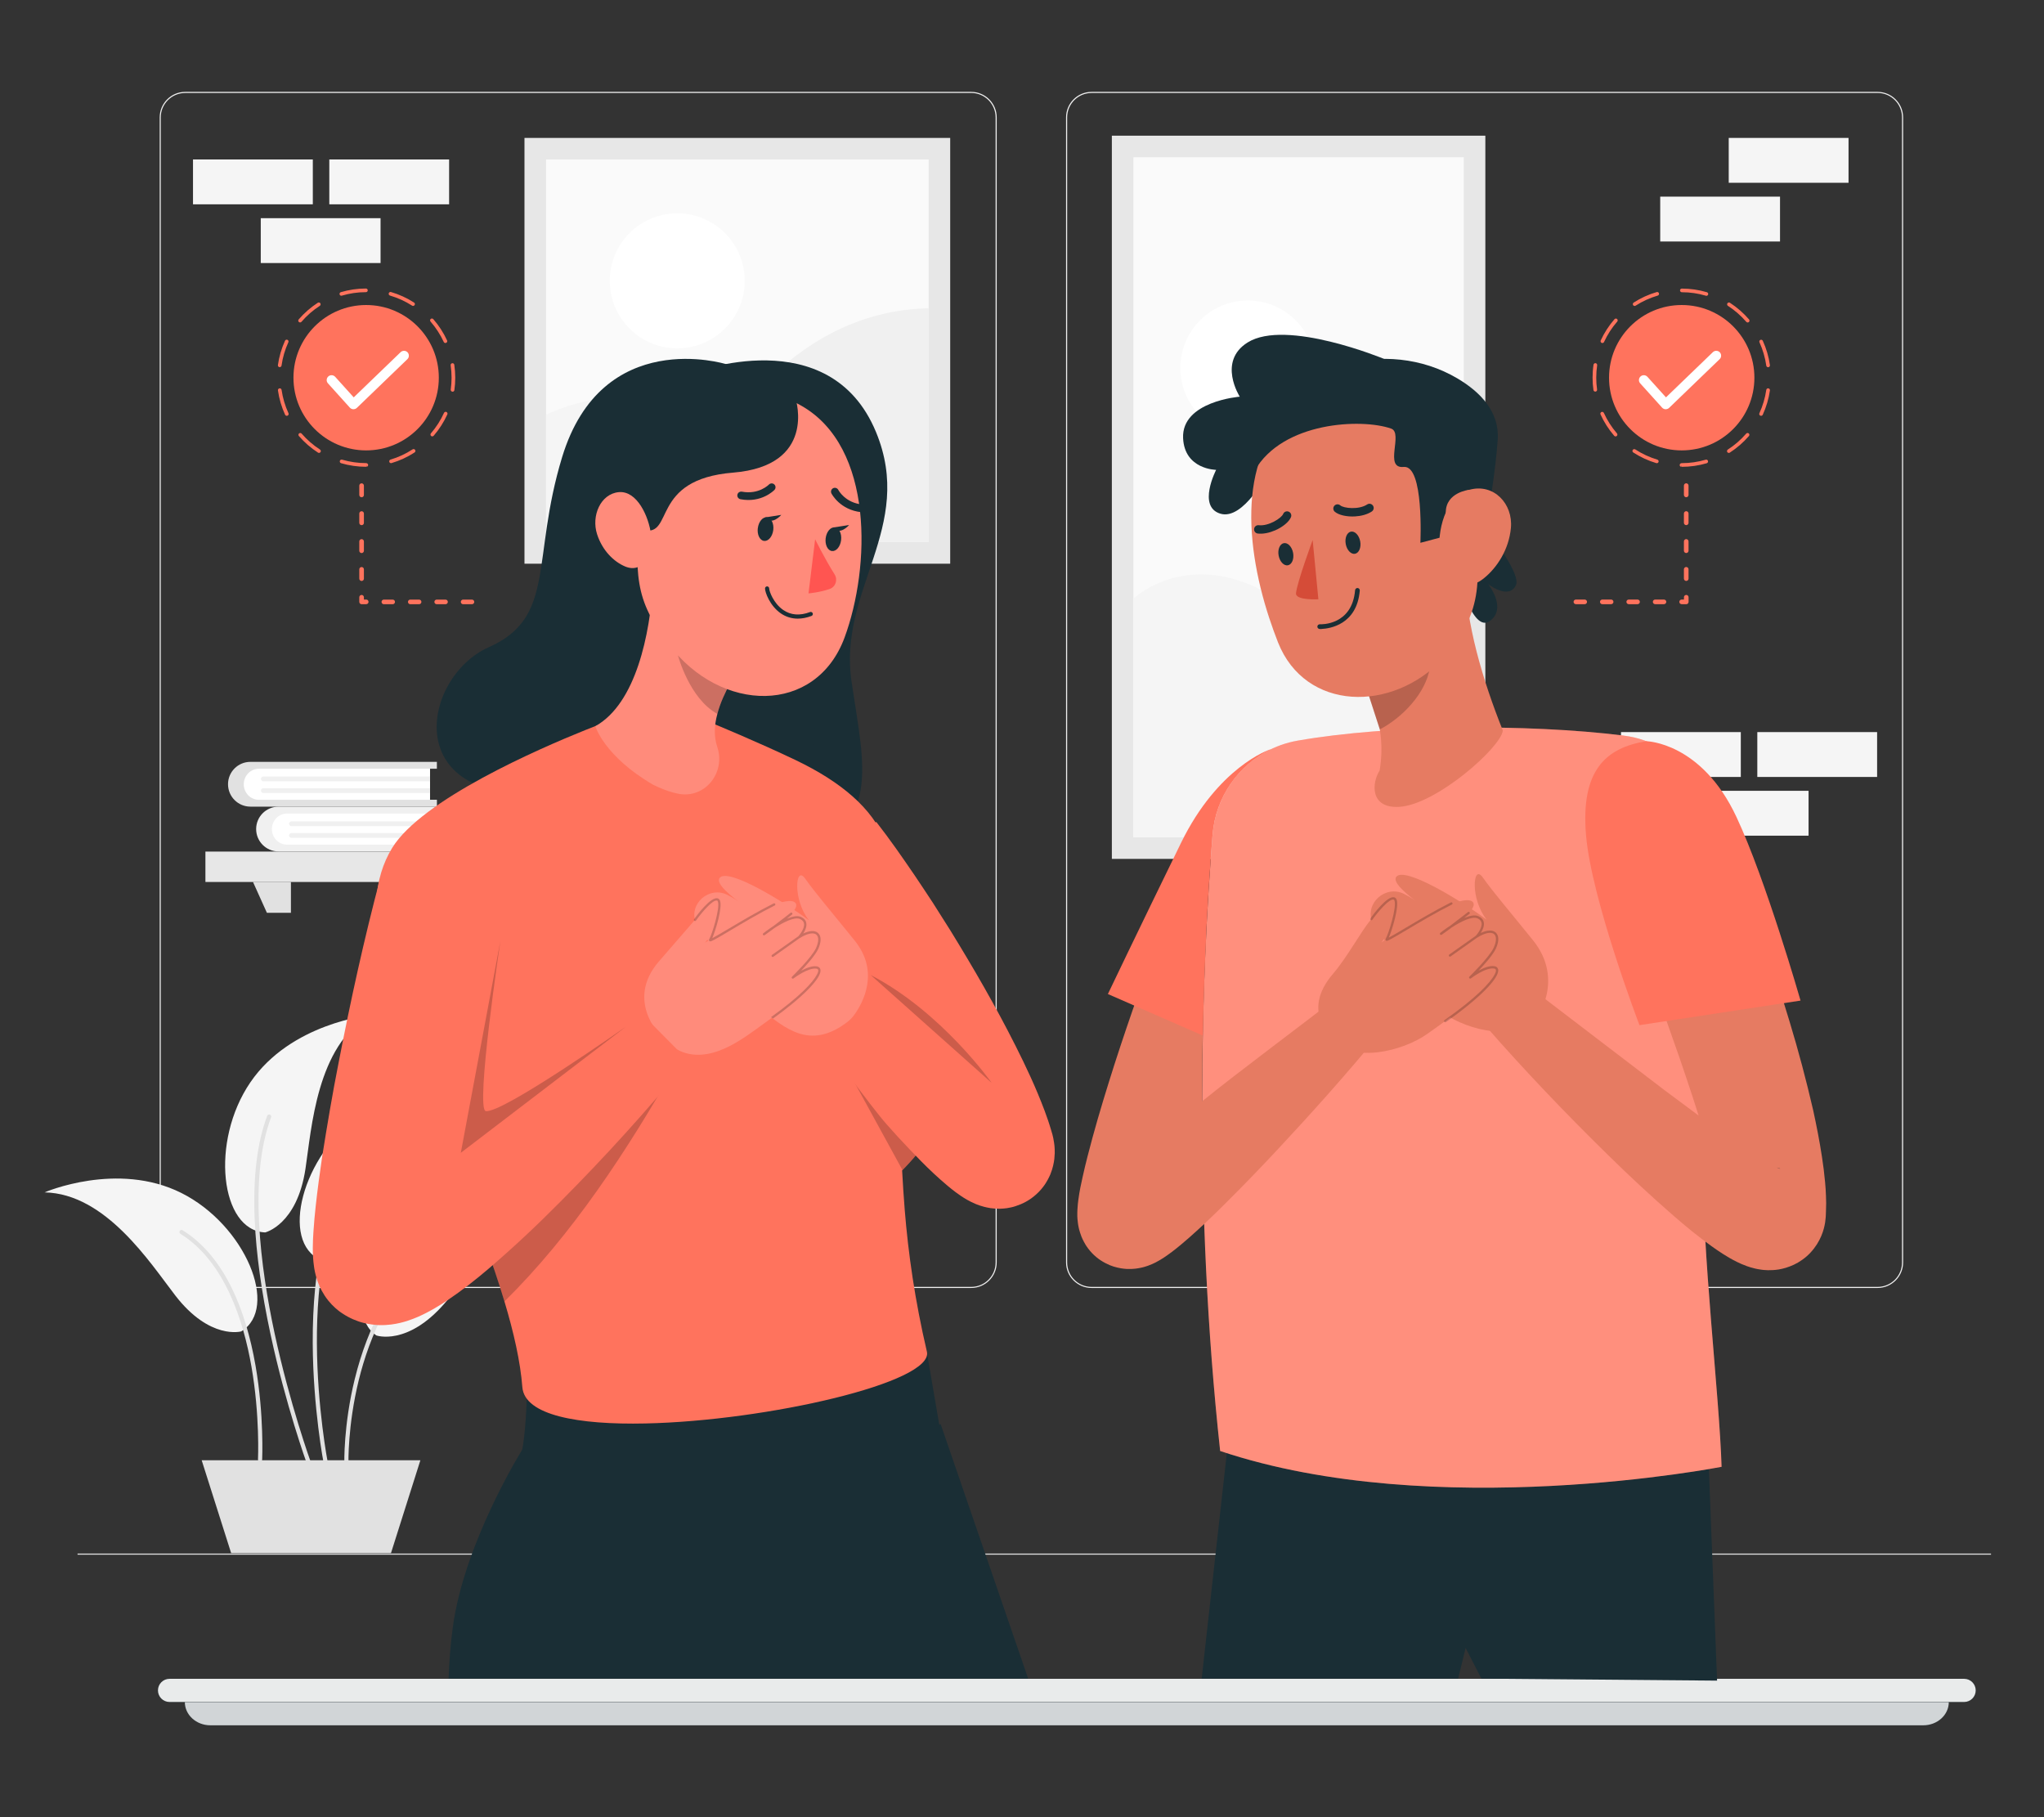
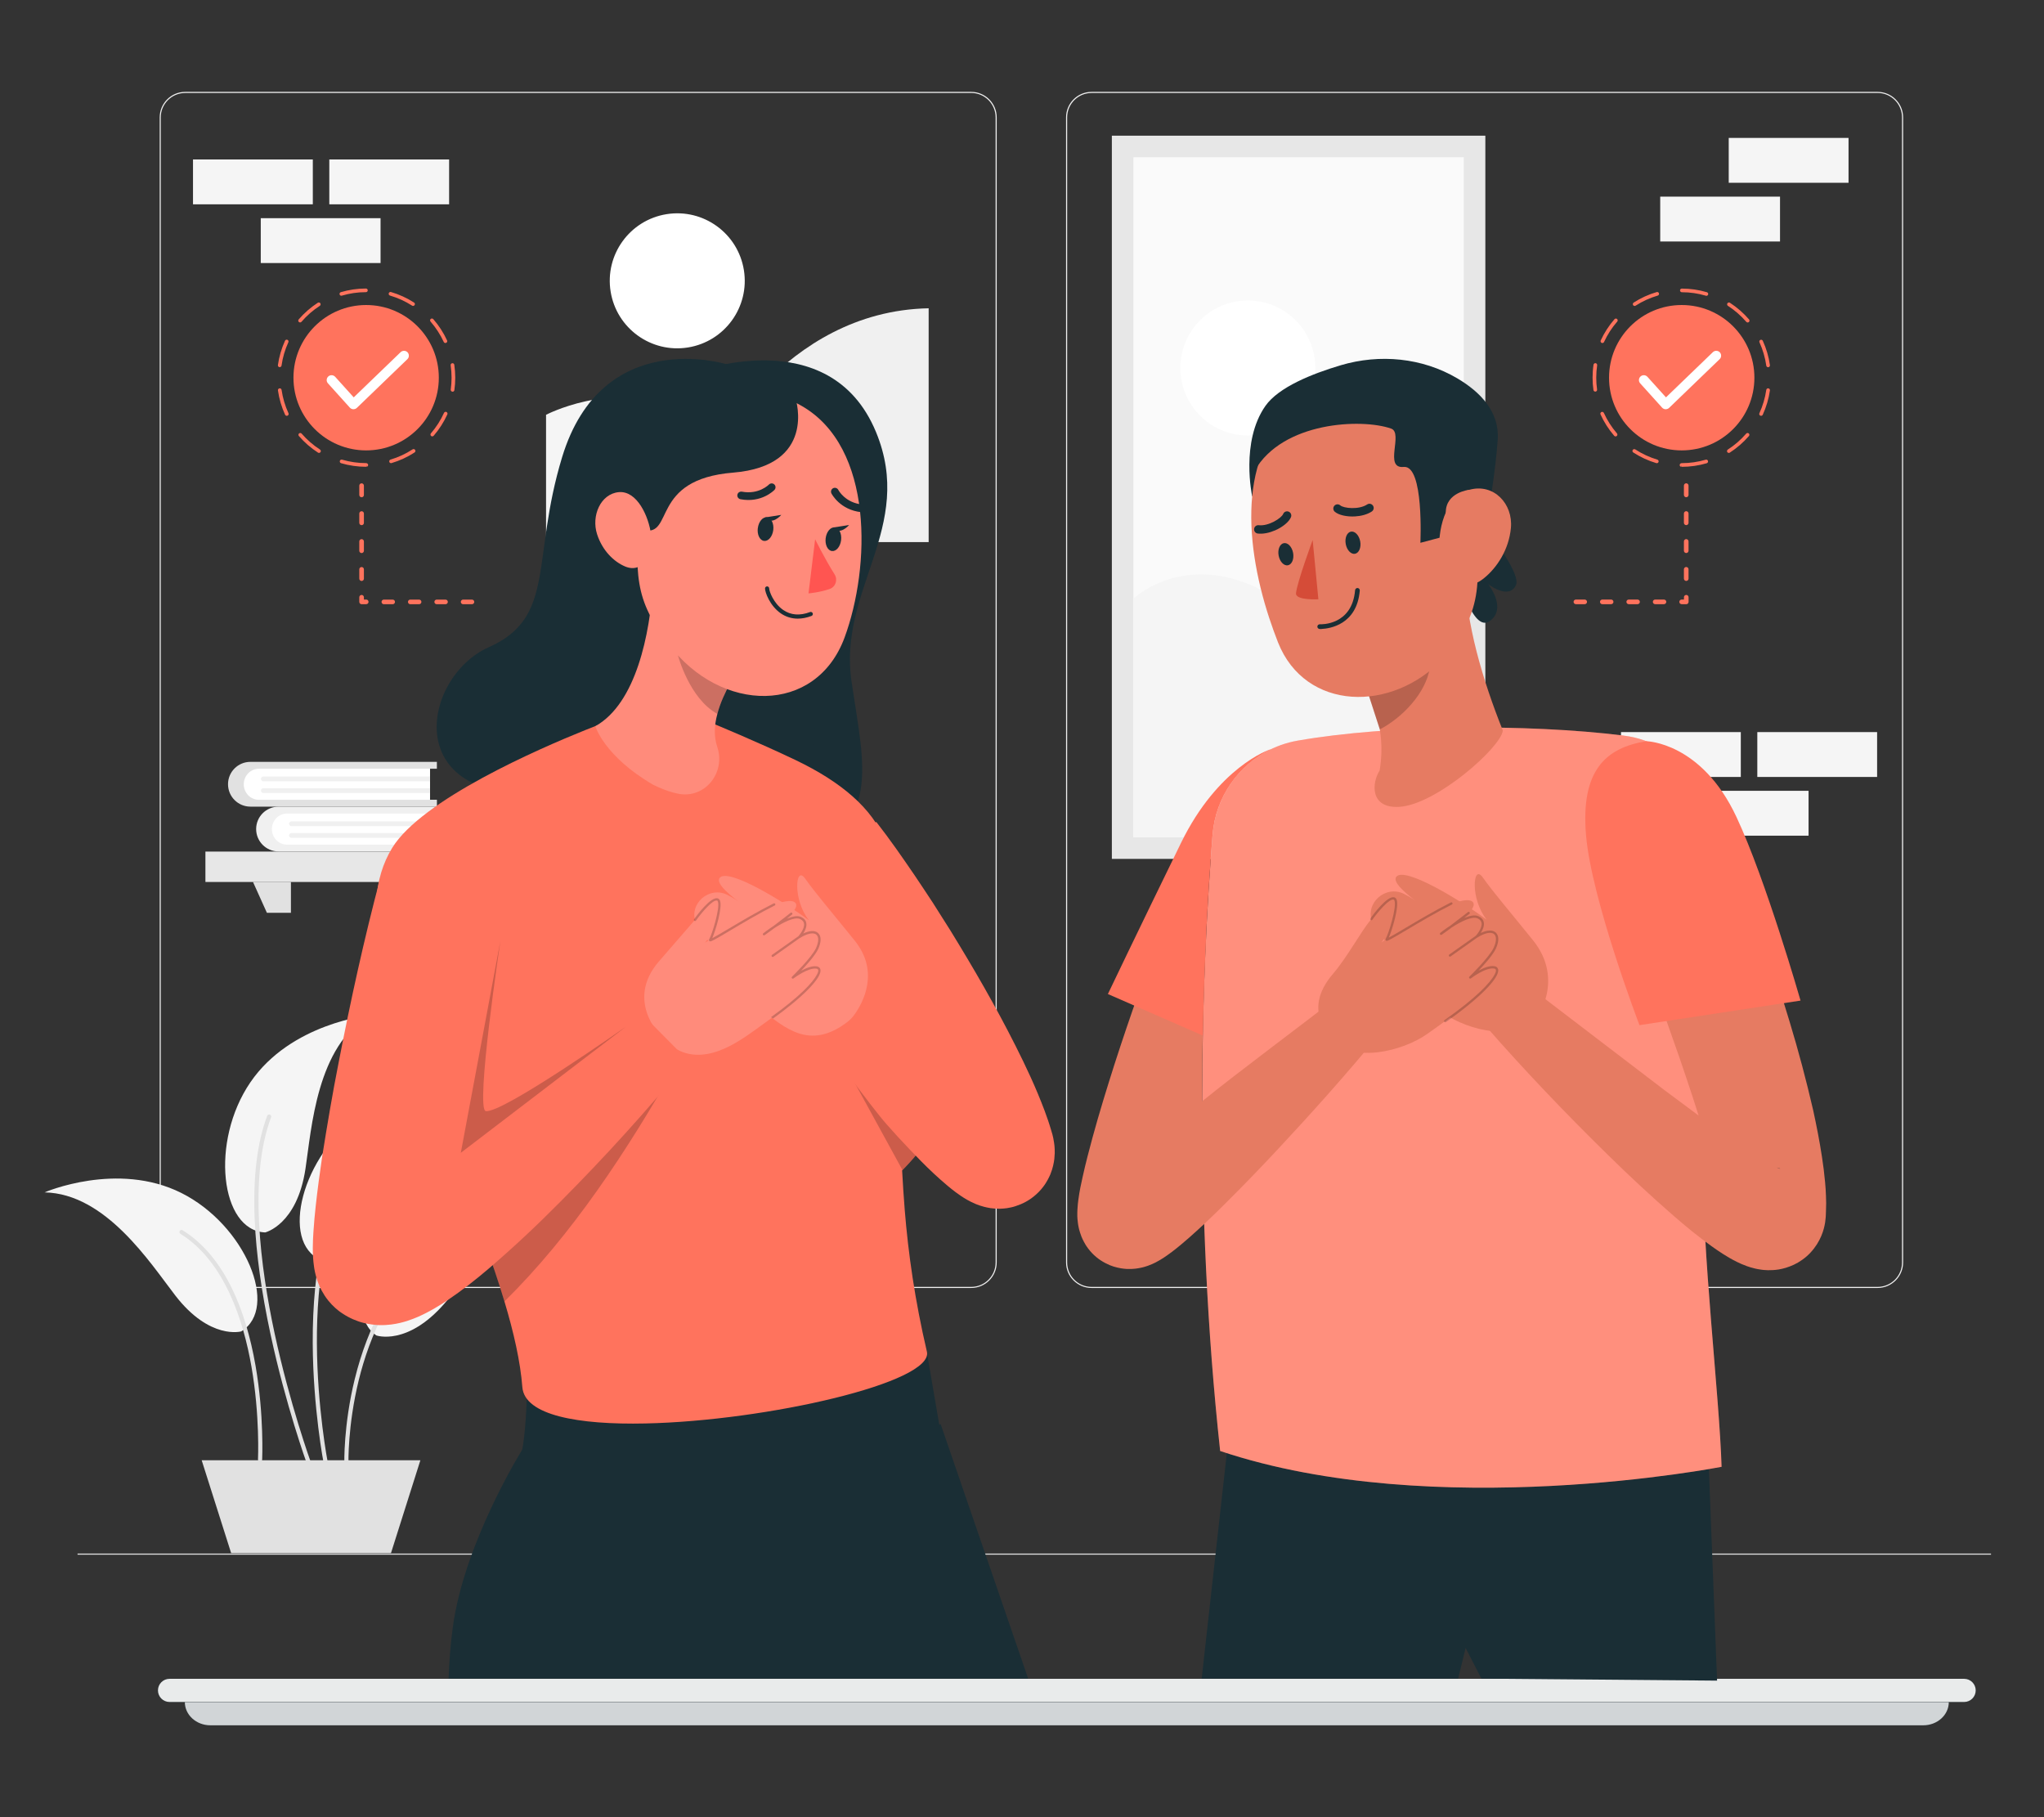
<svg xmlns="http://www.w3.org/2000/svg" id="Layer_2" data-name="Layer 2" viewBox="0 0 540 480">
  <rect x="0" y="0" width="540" height="480" fill="#333333" stroke="none" />
  <defs>
    <style>
      .cls-1 {
        fill: #ff735d;
      }

      .cls-1, .cls-2, .cls-3, .cls-4, .cls-5, .cls-6, .cls-7, .cls-8, .cls-9, .cls-10, .cls-11, .cls-12, .cls-13, .cls-14, .cls-15, .cls-16, .cls-17, .cls-18 {
        stroke-width: 0px;
      }

      .cls-2 {
        fill: #d54c38;
      }

      .cls-3 {
        fill: #e1e1e1;
      }

      .cls-4 {
        fill: #ff8b7b;
      }

      .cls-5 {
        opacity: .9;
      }

      .cls-5, .cls-7, .cls-14, .cls-18 {
        fill: #fff;
      }

      .cls-19, .cls-11, .cls-18 {
        opacity: .2;
      }

      .cls-7 {
        opacity: .8;
      }

      .cls-8 {
        fill: #f5f5f5;
      }

      .cls-9 {
        fill: #f0f0f0;
      }

      .cls-10 {
        fill: none;
      }

      .cls-12 {
        fill: #1a2e35;
      }

      .cls-13 {
        fill: #e7e7e7;
      }

      .cls-15 {
        fill: #fafafa;
      }

      .cls-16 {
        fill: #ff5551;
      }

      .cls-17 {
        fill: #e67b62;
      }
    </style>
  </defs>
  <g id="Layer_1-2" data-name="Layer 1">
    <g>
      <g>
        <g>
          <g>
            <path class="cls-9" d="m496.04,340.21h-207.66c-3.71,0-6.74-3.02-6.74-6.74V31c0-3.71,3.02-6.73,6.74-6.73h207.66c3.71,0,6.74,3.02,6.74,6.73v302.47c0,3.71-3.02,6.74-6.74,6.74ZM288.38,24.56c-3.56,0-6.45,2.89-6.45,6.45v302.47c0,3.56,2.89,6.45,6.45,6.45h207.66c3.56,0,6.45-2.89,6.45-6.45V31c0-3.55-2.89-6.45-6.45-6.45h-207.66Z" />
            <path class="cls-9" d="m256.58,340.21H48.92c-3.71,0-6.73-3.02-6.73-6.74V31c0-3.71,3.02-6.73,6.73-6.73h207.66c3.71,0,6.74,3.02,6.74,6.73v302.47c0,3.71-3.02,6.74-6.74,6.74ZM48.92,24.56c-3.55,0-6.45,2.89-6.45,6.45v302.47c0,3.56,2.89,6.45,6.45,6.45h207.66c3.56,0,6.45-2.89,6.45-6.45V31c0-3.55-2.89-6.45-6.45-6.45H48.92Z" />
          </g>
          <rect class="cls-3" x="20.49" y="410.37" width="505.51" height=".29" />
        </g>
        <g>
-           <rect class="cls-13" x="138.56" y="36.43" width="112.47" height="112.47" />
-           <rect class="cls-15" x="144.25" y="42.12" width="101.09" height="101.08" transform="translate(287.46 -102.13) rotate(90)" />
          <path class="cls-9" d="m188.02,120.25s18.56-38.06,57.32-38.82v61.77h-50.54l-6.78-22.96Z" />
          <path class="cls-8" d="m144.25,109.57s16.69-8.75,33.66-2.33c21.3,8.07,33.66,35.97,33.66,35.97h-67.31v-33.64Z" />
          <circle class="cls-14" cx="178.93" cy="74.17" r="17.83" transform="translate(-9.54 29.47) rotate(-9.17)" />
        </g>
        <g>
          <rect class="cls-13" x="293.74" y="35.84" width="98.67" height="191.03" />
          <rect class="cls-15" x="253.26" y="87.71" width="179.64" height="87.29" transform="translate(474.43 -211.72) rotate(90)" />
          <circle class="cls-14" cx="329.66" cy="97.2" r="17.83" transform="translate(200.54 415.71) rotate(-84.36)" />
          <path class="cls-9" d="m315.75,221.18s22.09-106.22,70.97-115.76v115.76h-70.97Z" />
          <path class="cls-8" d="m299.43,158.14s11.25-10.84,29.06-4.36c33.48,12.18,52.17,67.4,52.17,67.4h-81.23v-63.04Z" />
        </g>
        <g>
          <g>
            <g>
              <path class="cls-8" d="m63.76,351.68s-8.31,2.37-17.47-9.51c-6.62-8.58-18.34-26.89-34.52-27.21,0,0,19.19-8.32,36.13.15,16.94,8.47,25.98,30.4,15.85,36.56" />
              <path class="cls-3" d="m68.71,386.08s-.02,0-.03,0c-.3-.01-.54-.27-.52-.57,0-.11.54-11.56-1.74-24.59-2.09-11.96-7.04-27.74-18.75-35.01-.26-.16-.34-.5-.18-.76.16-.26.5-.34.76-.18,5.34,3.31,9.77,8.58,13.16,15.64,2.7,5.62,4.75,12.39,6.1,20.13,2.29,13.14,1.75,24.69,1.75,24.81-.01.29-.26.52-.55.52Z" />
            </g>
            <g>
              <path class="cls-8" d="m70.05,325.54s8.41-1.97,10.65-16.8c1.62-10.72,2.96-32.42,16.95-40.55,0,0-20.82,2.06-31.5,17.69-10.69,15.64-7.93,39.19,3.91,39.66" />
              <path class="cls-3" d="m81.62,387.05c-.22,0-.43-.14-.52-.36-.06-.15-5.6-15.44-9.64-34.29-2.38-11.08-3.78-21.22-4.17-30.12-.49-11.17.62-20.43,3.3-27.54.11-.28.42-.43.71-.32.28.11.43.42.32.71-5.97,15.81-2.79,39.74.92,57.04,4.03,18.78,9.55,34,9.6,34.15.1.28-.04.6-.33.7-.06.02-.13.03-.19.03Z" />
            </g>
            <g>
              <path class="cls-8" d="m84.76,332.8s8.56,1.17,15.95-11.88c5.34-9.43,14.36-29.22,30.33-31.81,0,0-20.18-5.52-35.75,5.26-15.57,10.78-21.42,33.77-10.53,38.44" />
              <path class="cls-3" d="m86.07,387.05c-.26,0-.49-.18-.54-.44-.03-.14-2.83-14.57-2.91-31.82-.05-10.14.84-19.27,2.64-27.13,2.26-9.86,5.97-17.75,11.02-23.43.2-.23.55-.25.77-.05.23.2.25.55.05.77-11.2,12.6-13.46,34.05-13.38,49.83.08,17.15,2.86,31.47,2.89,31.61.06.3-.13.59-.43.64-.04,0-.07.01-.11.01Z" />
            </g>
            <g>
              <path class="cls-8" d="m99.46,352.76s8.15,2.85,17.99-8.47c7.11-8.18,19.88-25.78,36.04-25.15,0,0-18.68-9.42-36.08-1.95-17.4,7.47-27.7,28.84-17.96,35.58" />
              <path class="cls-3" d="m91.52,387.05c-.3,0-.54-.24-.55-.53,0-.1-.25-10.02,2.75-22.23,1.76-7.18,4.28-13.74,7.49-19.5,4.02-7.21,9.14-13.18,15.21-17.74.24-.18.59-.13.77.11.18.24.13.59-.11.77-13.49,10.13-19.57,25.51-22.3,36.62-2.96,12.07-2.72,21.84-2.72,21.94,0,.3-.23.56-.53.56,0,0-.01,0-.02,0Z" />
            </g>
          </g>
          <polygon class="cls-3" points="111.06 385.72 103.29 410.25 61.07 410.25 53.28 385.72 111.06 385.72" />
        </g>
        <g>
          <g>
            <g>
              <path class="cls-9" d="m121.03,214.9h1.82v-1.82h-49.27c-1.63,0-3.11.66-4.18,1.73-1.07,1.07-1.73,2.55-1.73,4.18,0,3.27,2.65,5.92,5.92,5.92h49.27v-1.82h-1.82v-8.2Z" />
              <path class="cls-14" d="m121.03,214.9v8.2h-45.21c-2.21,0-3.99-1.84-3.99-4.1,0-1.13.45-2.16,1.17-2.9.73-.74,1.72-1.2,2.82-1.2h45.21Z" />
              <path class="cls-9" d="m121.03,216.97v1.25h-44.04c-.34,0-.62-.28-.62-.63h0c0-.35.28-.63.62-.63h44.04Z" />
              <path class="cls-9" d="m121.03,220.06v1.25h-44.04c-.34,0-.62-.28-.62-.63h0c0-.35.28-.63.62-.63h44.04Z" />
            </g>
            <g>
              <path class="cls-3" d="m113.6,203.06h1.82v-1.82h-49.27c-1.63,0-3.11.66-4.18,1.73-1.07,1.07-1.73,2.55-1.73,4.18,0,3.27,2.65,5.92,5.92,5.92h49.27v-1.82h-1.82v-8.2Z" />
              <path class="cls-14" d="m113.6,203.06v8.2h-45.21c-2.21,0-3.99-1.84-3.99-4.1,0-1.13.45-2.16,1.17-2.9.73-.74,1.72-1.2,2.82-1.2h45.21Z" />
              <path class="cls-9" d="m113.6,205.13v1.25h-44.04c-.34,0-.62-.28-.62-.63h0c0-.35.28-.63.62-.63h44.04Z" />
              <path class="cls-9" d="m113.6,208.22v1.25h-44.04c-.34,0-.62-.28-.62-.63h0c0-.35.28-.63.62-.63h44.04Z" />
            </g>
          </g>
          <rect class="cls-13" x="54.27" y="224.94" width="120.63" height="8.03" />
          <polygon class="cls-3" points="76.86 241.11 76.86 232.97 66.84 232.97 70.51 241.11 76.86 241.11" />
          <polygon class="cls-3" points="149.94 241.11 149.94 232.97 159.96 232.97 156.29 241.11 149.94 241.11" />
        </g>
        <g>
          <rect class="cls-8" x="50.99" y="42.12" width="31.65" height="11.85" />
          <rect class="cls-8" x="87" y="42.12" width="31.65" height="11.85" />
          <rect class="cls-8" x="68.89" y="57.63" width="31.65" height="11.85" />
        </g>
        <g>
          <rect class="cls-8" x="428.25" y="193.38" width="31.65" height="11.85" />
          <rect class="cls-8" x="464.26" y="193.38" width="31.65" height="11.85" />
          <rect class="cls-8" x="446.15" y="208.89" width="31.65" height="11.85" />
        </g>
        <g>
          <rect class="cls-8" x="456.71" y="36.43" width="31.65" height="11.85" />
          <rect class="cls-8" x="438.61" y="51.94" width="31.65" height="11.85" />
        </g>
        <g>
          <g>
            <path class="cls-12" d="m518.89,449.57H44.79c-1.69,0-3.06-1.37-3.06-3.06h0c0-1.69,1.37-3.06,3.06-3.06h474.11c1.69,0,3.06,1.37,3.06,3.06h0c0,1.69-1.37,3.06-3.06,3.06Z" />
            <path class="cls-5" d="m518.89,449.57H44.79c-1.69,0-3.06-1.37-3.06-3.06h0c0-1.69,1.37-3.06,3.06-3.06h474.11c1.69,0,3.06,1.37,3.06,3.06h0c0,1.69-1.37,3.06-3.06,3.06Z" />
          </g>
          <g>
            <path class="cls-12" d="m514.85,449.6H48.83c0,3.38,3.02,6.13,6.74,6.13h452.54c3.72,0,6.74-2.74,6.74-6.13h0Z" />
            <path class="cls-7" d="m514.85,449.6H48.83c0,3.38,3.02,6.13,6.74,6.13h452.54c3.72,0,6.74-2.74,6.74-6.13h0Z" />
          </g>
        </g>
        <g>
          <g>
            <path class="cls-1" d="m444.19,122.82v.48c-.27,0-.44-.22-.44-.48s.26-.48.53-.48c2.16,0,4.3-.31,6.35-.91.26-.08.52.07.6.33.07.25-.07.52-.33.6-2.14.63-4.37.95-6.63.95l-.08-.48Zm-6.62-.49c-2.15-.64-4.19-1.59-6.08-2.81-.22-.14-.29-.44-.14-.67.14-.22.44-.29.67-.14,1.81,1.18,3.77,2.08,5.83,2.7.26.08.4.34.32.6-.06.21-.25.34-.46.34-.05,0-.09,0-.14-.02Zm18.76-2.91c-.14-.22-.08-.52.14-.67,1.81-1.16,3.44-2.58,4.85-4.21.18-.2.48-.22.68-.05.2.17.22.48.05.68-1.47,1.69-3.17,3.17-5.06,4.39-.08.05-.17.08-.26.08-.16,0-.31-.08-.41-.22Zm-29.88-4.31c-1.47-1.7-2.68-3.6-3.61-5.64-.11-.24,0-.53.24-.64.24-.11.53,0,.64.24.89,1.95,2.05,3.77,3.46,5.41.17.2.15.51-.05.68-.09.08-.2.12-.31.12-.13,0-.27-.06-.37-.17Zm38.6-5.32c-.24-.11-.35-.4-.24-.64.9-1.96,1.51-4.03,1.82-6.16.04-.26.28-.46.55-.41.26.04.45.28.41.55-.32,2.22-.96,4.38-1.89,6.42-.08.18-.26.28-.44.28-.07,0-.14-.01-.2-.04Zm-44.08-6.75c-.15-1.08-.23-2.18-.23-3.28s.08-2.29.25-3.42c.04-.26.28-.44.55-.41.26.04.45.28.41.55-.16,1.08-.24,2.18-.24,3.28s.07,2.11.22,3.14c.04.26-.15.51-.41.54-.02,0-.05,0-.07,0-.24,0-.44-.17-.48-.42Zm45.66-6.46c-.3-2.13-.91-4.2-1.8-6.16-.11-.24,0-.53.24-.64.24-.11.53,0,.64.24.93,2.04,1.57,4.2,1.88,6.43.04.26-.15.51-.41.55-.02,0-.05,0-.07,0-.24,0-.44-.17-.48-.41Zm-43.5-6.01c-.24-.11-.35-.4-.24-.64.94-2.03,2.16-3.92,3.64-5.62.18-.2.48-.22.68-.05.2.18.22.48.05.68-1.42,1.62-2.59,3.44-3.49,5.39-.08.18-.26.28-.44.28-.07,0-.14-.01-.2-.04Zm38.22-5.56c-1.41-1.63-3.04-3.05-4.85-4.22-.22-.15-.29-.44-.14-.67.15-.22.44-.29.67-.14,1.88,1.22,3.58,2.7,5.05,4.4.17.2.15.51-.05.68-.09.08-.2.12-.32.12-.13,0-.27-.06-.36-.17Zm-29.9-4.41c-.14-.22-.08-.52.14-.67,1.89-1.22,3.94-2.15,6.09-2.78.26-.07.52.07.6.33.07.26-.07.52-.33.6-2.06.6-4.03,1.5-5.84,2.66-.08.05-.17.08-.26.08-.16,0-.31-.08-.41-.22Zm19.22-2.49c-2.05-.61-4.19-.92-6.35-.92-.27,0-.48-.22-.48-.48,0-.27.22-.48.48-.48h0c2.25,0,4.48.33,6.62.96.26.08.4.34.33.6-.06.21-.25.35-.46.35-.05,0-.09,0-.14-.02Z" />
            <circle class="cls-1" cx="444.29" cy="99.77" r="19.2" />
            <path class="cls-14" d="m440.07,108.1s-.03,0-.05,0c-.35-.01-.68-.17-.91-.42l-5.79-6.42c-.48-.53-.43-1.34.09-1.82.53-.48,1.34-.43,1.82.09l4.9,5.43,12.39-11.94c.51-.49,1.33-.48,1.82.03.49.51.48,1.33-.03,1.82l-13.34,12.86c-.24.23-.56.36-.89.36Z" />
          </g>
          <g>
            <path class="cls-1" d="m444.87,152.84v-2.46c0-.34.28-.61.61-.61s.61.27.61.61v2.46c0,.34-.27.61-.61.61s-.61-.28-.61-.61Zm0-7.37v-2.46c0-.34.28-.61.61-.61s.61.28.61.61v2.46c0,.34-.27.61-.61.61s-.61-.28-.61-.61Zm0-7.37v-2.46c0-.34.28-.61.61-.61s.61.27.61.61v2.46c0,.34-.27.61-.61.61s-.61-.28-.61-.61Zm0-7.37v-2.46c0-.34.28-.61.61-.61s.61.28.61.61v2.46c0,.34-.27.61-.61.61s-.61-.27-.61-.61Z" />
            <path class="cls-1" d="m444.26,159.6h1.23c.34,0,.61-.28.61-.61v-1.23c0-.34-.27-.61-.61-.61s-.61.27-.61.61v.61h-.61c-.34,0-.61.27-.61.61s.27.61.61.61Z" />
            <path class="cls-1" d="m415.72,158.98c0-.34.27-.61.61-.61h2.33c.34,0,.61.27.61.61s-.28.61-.61.61h-2.33c-.34,0-.61-.28-.61-.61Zm6.98,0c0-.34.27-.61.61-.61h2.33c.34,0,.61.27.61.61s-.27.61-.61.61h-2.33c-.34,0-.61-.28-.61-.61Zm6.98,0c0-.34.27-.61.61-.61h2.33c.34,0,.61.27.61.61s-.27.61-.61.61h-2.33c-.34,0-.61-.28-.61-.61Zm6.98,0c0-.34.27-.61.61-.61h2.33c.34,0,.61.27.61.61s-.28.61-.61.61h-2.33c-.34,0-.61-.28-.61-.61Z" />
          </g>
        </g>
        <g>
          <g>
            <path class="cls-1" d="m96.74,123.3c-2.26,0-4.49-.32-6.63-.95-.26-.08-.4-.34-.33-.6.07-.26.34-.4.6-.33,2.06.6,4.19.91,6.35.91.27,0,.53.22.53.48s-.17.48-.44.48v-.48l-.08.48Zm6.57-.96c-.21,0-.4-.13-.46-.34-.08-.26.07-.52.32-.6,2.06-.61,4.02-1.52,5.83-2.7.23-.15.52-.08.67.14.15.22.08.52-.14.67-1.89,1.23-3.93,2.17-6.08,2.81-.05.01-.09.02-.14.02Zm-19.03-2.7c-.09,0-.18-.03-.26-.08-1.89-1.22-3.59-2.69-5.06-4.39-.17-.2-.15-.51.05-.68.2-.17.5-.15.68.05,1.41,1.63,3.04,3.04,4.85,4.21.22.14.29.44.14.67-.09.14-.25.22-.41.22Zm29.92-4.37c-.11,0-.22-.04-.31-.12-.2-.17-.22-.48-.05-.68,1.41-1.63,2.57-3.45,3.46-5.41.11-.24.4-.35.64-.24.24.11.35.4.24.64-.93,2.04-2.14,3.94-3.61,5.64-.1.11-.23.17-.37.17Zm-38.44-5.44c-.18,0-.36-.1-.44-.28-.94-2.04-1.57-4.2-1.89-6.42-.04-.26.14-.51.41-.55.26-.05.51.15.55.41.31,2.13.92,4.2,1.82,6.16.11.24,0,.53-.24.64-.07.03-.13.04-.2.04Zm43.8-6.38s-.04,0-.07,0c-.26-.04-.45-.28-.41-.54.14-1.04.22-2.09.22-3.14s-.08-2.2-.24-3.28c-.04-.26.14-.51.41-.55.27-.03.51.14.55.41.16,1.13.25,2.28.25,3.42s-.08,2.2-.23,3.28c-.03.24-.24.42-.48.42Zm-45.66-6.47s-.05,0-.07,0c-.26-.04-.45-.28-.41-.55.32-2.22.95-4.38,1.88-6.43.11-.24.4-.35.64-.24.24.11.35.4.24.64-.89,1.96-1.5,4.03-1.8,6.16-.03.24-.24.41-.48.41Zm43.77-6.38c-.18,0-.36-.1-.44-.28-.9-1.95-2.08-3.76-3.49-5.39-.18-.2-.15-.51.05-.68.2-.18.51-.15.68.05,1.48,1.69,2.7,3.58,3.64,5.62.11.24,0,.53-.24.64-.07.03-.13.04-.2.04Zm-38.39-5.43c-.11,0-.22-.04-.32-.12-.2-.17-.22-.48-.05-.68,1.47-1.7,3.17-3.18,5.05-4.4.22-.14.52-.08.67.14.14.22.08.52-.14.67-1.81,1.17-3.44,2.59-4.84,4.22-.1.11-.23.17-.36.17Zm29.85-4.36c-.09,0-.18-.02-.26-.08-1.82-1.16-3.78-2.06-5.84-2.66-.26-.07-.4-.34-.33-.6.07-.26.34-.4.6-.33,2.15.63,4.2,1.56,6.09,2.78.22.14.29.44.14.67-.09.14-.25.22-.41.22Zm-18.95-2.69c-.21,0-.4-.14-.46-.35-.08-.26.07-.52.33-.6,2.14-.63,4.37-.96,6.62-.96h0c.27,0,.48.22.48.48,0,.27-.21.48-.48.48-2.16,0-4.3.31-6.35.92-.05.01-.09.02-.14.02Z" />
            <circle class="cls-1" cx="96.73" cy="99.77" r="19.2" />
            <path class="cls-14" d="m93.39,108.1s-.03,0-.05,0c-.35-.01-.68-.17-.91-.42l-5.79-6.42c-.48-.53-.43-1.34.09-1.82.53-.48,1.34-.43,1.82.09l4.9,5.43,12.39-11.94c.51-.49,1.33-.48,1.82.03.49.51.48,1.33-.03,1.82l-13.34,12.86c-.24.23-.56.36-.89.36Z" />
          </g>
          <g>
            <path class="cls-1" d="m95.53,153.46c-.34,0-.61-.28-.61-.61v-2.46c0-.34.27-.61.61-.61s.61.27.61.61v2.46c0,.34-.27.61-.61.61Zm0-7.37c-.34,0-.61-.28-.61-.61v-2.46c0-.34.27-.61.61-.61s.61.28.61.61v2.46c0,.34-.27.61-.61.61Zm0-7.37c-.34,0-.61-.28-.61-.61v-2.46c0-.34.27-.61.61-.61s.61.27.61.61v2.46c0,.34-.27.61-.61.61Zm0-7.37c-.34,0-.61-.27-.61-.61v-2.46c0-.34.27-.61.61-.61s.61.28.61.61v2.46c0,.34-.27.61-.61.61Z" />
            <path class="cls-1" d="m96.76,159.6h-1.23c-.34,0-.61-.28-.61-.61v-1.23c0-.34.27-.61.61-.61s.61.27.61.61v.61h.61c.34,0,.61.27.61.61s-.27.61-.61.61Z" />
            <path class="cls-1" d="m124.68,159.6h-2.33c-.34,0-.61-.28-.61-.61s.28-.61.61-.61h2.33c.34,0,.61.27.61.61s-.27.61-.61.61Zm-6.98,0h-2.33c-.34,0-.61-.28-.61-.61s.27-.61.61-.61h2.33c.34,0,.61.27.61.61s-.28.61-.61.61Zm-6.98,0h-2.33c-.34,0-.61-.28-.61-.61s.27-.61.61-.61h2.33c.34,0,.61.27.61.61s-.27.61-.61.61Zm-6.98,0h-2.33c-.34,0-.61-.28-.61-.61s.28-.61.61-.61h2.33c.34,0,.61.27.61.61s-.27.61-.61.61Z" />
          </g>
        </g>
        <g>
          <g>
            <polygon class="cls-12" points="324.45 380.77 317.47 443.4 385.22 443.4 387.2 435.3 391.37 443.4 453.63 443.93 451.32 384.27 324.45 380.77" />
            <path class="cls-1" d="m428.92,194.29c-25.61-3.16-61.95-2.87-86.07,1.34-12.28,2.14-21.48,12.4-22.49,24.82-3,36.79-5.04,98.08,1.99,162.82,56.75,19.04,132.47,4.18,132.47,4.18-.55-18.57-5.23-57.48-4.91-80.79.41-30.72,3.15-49.89,2.86-81.24-.14-15.37-8.58-29.24-23.84-31.12" />
            <path class="cls-18" d="m428.92,194.29c-25.61-3.16-61.95-2.87-86.07,1.34-12.28,2.14-21.48,12.4-22.49,24.82-3,36.79-5.04,98.08,1.99,162.82,56.75,19.04,132.47,4.18,132.47,4.18-.55-18.57-5.23-57.48-4.91-80.79.41-30.72,3.15-49.89,2.86-81.24-.14-15.37-8.58-29.24-23.84-31.12" />
            <g>
              <path class="cls-17" d="m362.54,243.63c-2.02-5.05,3.49-9.94,8.37-7.52,1.61.8,2.78,1.57,4.2,2.74-2.89-2.2-7.45-5.71-6.22-7.26,2.23-2.81,17.35,6.48,23.86,11.33-4.37-5.46-3.65-14.78-1.08-11.23,2.96,4.17,7.18,9.04,13.3,16.64,8.53,10.54.89,20.78.89,20.78-7.41,6.48-19.65,2.34-25.85-2.35-6.21-4.72-18.85-14-17.46-17.87.56-1.51,4.46,1.11,6.96,2.97-3.52-2.86-6.13-6.26-6.87-8.02-.03-.07-.06-.15-.09-.22Z" />
              <g>
                <path class="cls-17" d="m388.18,258.39c-.07.06-.16.12-.23.19.09-.06.16-.11.25-.17,2.56-1.75,6.31-4.05,6.8-2.58.01.04.02.06.02.1.11.43.06.94-.15,1.48-1.21,3.36-7.79,8.48-13.32,12.48-1.68,1.23-3.26,2.35-4.57,3.27-6.34,4.49-19.81,7.82-24.59,1.26,0,0-9.09-6.9-.23-17.18,3.84-4.48,7.41-11.26,9.95-14.23,1.64-1.93,3.05-3.62,4.26-5.21.01-.01.02-.04.04-.05.52-.68.96-.86,1.28-.68.19.07.33.28.44.57.23.59.33,1.54.23,2.7-.11,1.56-.53,3.46-1.35,5.28-.52,1.17-1.2,2.31-2.05,3.31.33-.23.68-.47,1.05-.73.3-.2.6-.4.93-.6,3.32-2.17,7.8-4.83,11.87-6.81,1.75-.86,3.44-1.6,4.93-2.14,2.69-.95,4.74-1.23,5.42-.31.48.64,0,1.59-.95,2.62-.99,1.09-2.48,2.27-3.9,3.31.84-.54,1.68-1,2.69-1.47,1.51-.69,3.06-.7,4.42-.23.32.31.52.67.59,1.1.19.95-.3,2.01-.8,2.79,1.7-.8,3.09-.86,3.93-.14.1.09.19.19.26.28.37,1.22.35,2.6-.26,3.97-.02.07-.06.15-.09.22-.15.32-.37.7-.64,1.12-.33.49-.73,1.01-1.15,1.53-.16.2-.33.41-.51.6-.06.09-.14.16-.21.25-1.17,1.33-2.67,2.77-4.37,4.1Z" />
                <g class="cls-19">
                  <path class="cls-6" d="m366.36,248.53c-.11,0-.18-.05-.24-.12-.06-.06-.18-.23-.01-.5.66-1.05,2.97-8.3,2.28-10.05-.08-.2-.17-.23-.2-.24-1.14-.29-4.05,3.11-5.64,5.33-.1.14-.29.17-.43.07-.14-.1-.17-.29-.07-.43.73-1.02,4.44-6.06,6.3-5.57.19.05.46.2.62.61.71,1.81-1.16,7.95-2.06,10.03.86-.44,2.57-1.45,4.34-2.51,3.34-1.98,7.91-4.7,12.05-6.77.15-.07.34-.01.41.14.08.15.01.34-.14.41-4.13,2.07-8.68,4.77-12.01,6.75-3.83,2.27-4.82,2.83-5.21,2.83Z" />
                </g>
                <g class="cls-19">
                  <path class="cls-6" d="m395.79,256.05c.49,2.2-5.06,7.79-13.81,13.92-.05.04-.11.05-.17.05-.1,0-.2-.05-.26-.14-.1-.14-.06-.33.07-.42,8.33-5.83,12.17-9.95,13.24-12.06.3-.54.4-.95.33-1.22-.02-.07-.06-.17-.19-.26-.06-.02-.15-.06-.27-.09-2.26-.36-6.09,2.58-6.13,2.6-.12.1-.31.09-.42-.04,0,0,0-.01-.01-.01-.1-.12-.09-.3.04-.41.05-.05,5.25-5.1,6.42-7.67.74-1.63.78-2.96.1-3.55-.79-.69-2.51-.33-4.48.93h-.02s-7,4.96-7,4.96c-.05.04-.11.05-.17.05-.1,0-.2-.04-.26-.12-.1-.15-.06-.33.07-.43l7.02-4.96s.01-.01.02-.01c.27-.32,1.75-2.07,1.49-3.41-.1-.51-.42-.88-1.01-1.16-1.46-.7-4.47.84-6.84,2.37-.9.68-1.83,1.35-2.67,1.93-.14.09-.32.06-.42-.07-.1-.14-.07-.32.05-.42.11-.1,1.22-.98,2.7-1.94,2.36-1.77,4.57-3.52,4.59-3.54.12-.1.3-.09.4.02.01,0,.02.01.04.02.11.14.09.33-.05.43-.01.01-.54.44-1.36,1.07,1.46-.6,2.85-.9,3.81-.43.31.15.56.31.77.51.32.31.52.67.59,1.1.19.95-.3,2.01-.8,2.79,1.7-.8,3.09-.86,3.93-.14.1.09.19.19.26.28.65.85.58,2.27-.2,3.99-.19.41-.46.85-.79,1.33-.33.49-.73,1.01-1.15,1.53-.16.2-.33.41-.51.6-.06.09-.14.16-.21.25-.63.74-1.3,1.47-1.9,2.1,1.32-.72,2.94-1.37,4.21-1.16.51.09.84.38.94.81Z" />
                </g>
              </g>
            </g>
          </g>
          <g>
            <g>
              <g>
-                 <path class="cls-12" d="m365.64,94.8s-25.88-10.72-36.05-4.33c-8.01,5.03-2.06,14.31-2.06,14.31,0,0-15.43,1.21-14.97,10.97.39,8.29,8.73,8.36,8.73,8.36,0,0-5.03,9.7,1.1,11.57,6.13,1.87,12.58-10.9,12.58-10.9l30.67-29.97Z" />
                <path class="cls-12" d="m394.62,142.46s7.1,9.32,5.89,12.05c-1.81,4.09-7.36-.21-7.36-.21,0,0,5.1,6.34.46,9.73-4.64,3.39-8.54-12.49-8.54-12.49l9.54-9.09Z" />
                <path class="cls-12" d="m354.2,96.48c10.32-3.06,21.55-2,30.82,3.47,6.05,3.58,11.2,8.83,10.66,16.27-1.24,17.36-7.64,46.17-7.64,46.17l-57.23-31.31s-3.15-14.42,3.51-23.88c3.47-4.92,12.26-8.46,19.89-10.72Z" />
                <path class="cls-17" d="m361.26,182.63v.02c.04.08.05.13.09.2l3.18,9.81c.33,2.02.46,4.04.42,6.02-.04,1.67-.21,3.29-.47,4.86-2.03,3.12-2.69,9.98,5.09,9.59,9.82-.48,27.05-15.81,27.46-20.17-5.27-13.17-9.93-28.65-9.9-41.51l-10.54,12.73-15.32,18.45Z" />
                <g class="cls-19">
                  <path class="cls-6" d="m361.35,182.86l3.18,9.81c5.99-3.14,12.09-9.53,13.2-16.15.77-4.77-1.6-9.07-3.51-9.21l-12.86,15.55Z" />
                </g>
                <path class="cls-17" d="m335.36,163.37c.7,2.13,1.46,4.23,2.27,6.3,7.21,18.23,30.21,18.66,43.71,4.2.02-.03.02-.05.04-.06,1.2-1.28,2.32-2.68,3.36-4.21,8.4-12.41,5.63-21.44,3.12-42.15-2.5-20.69-25.42-32.45-43.68-20.78-16.85,10.76-15.85,35.38-8.82,56.71Z" />
                <path class="cls-12" d="m357.97,136.41c-2.18.12-4.32-.35-5.35-1.25-.46-.41-.5-1.11-.1-1.57.41-.46,1.11-.5,1.57-.1.9.79,4.92,1.2,7.1-.24.51-.34,1.2-.2,1.54.32.34.51.2,1.2-.32,1.54-1.21.8-2.84,1.21-4.44,1.3Z" />
                <path class="cls-12" d="m336.84,140.11c2-.87,3.71-2.25,4.22-3.51.23-.57-.04-1.22-.61-1.45-.57-.23-1.22.04-1.45.61-.45,1.11-3.86,3.28-6.45,2.97-.61-.07-1.16.36-1.23.97-.07.61.36,1.16.97,1.23,1.44.17,3.08-.19,4.55-.83Z" />
                <path class="cls-12" d="m349.18,166.14c-.34.02-.55,0-.56,0-.34-.02-.61-.31-.59-.65.02-.34.31-.6.65-.59.34.02,8.53.31,9.32-9.01.03-.34.34-.6.67-.57.34.03.6.33.57.67-.76,9.04-7.97,10.04-10.06,10.14Z" />
                <path class="cls-12" d="m388.2,129.37s-6.26.63-6.24,6.01c.02,5.38.61,6.06.61,6.06l-7.32,1.94s.99-20.58-4.4-20.04c-5.38.54-.01-8.97-3.33-10.13-7.81-2.74-28.67-1.84-36.06,11.13,0,0,1.48-12.5,11.02-19.69,9.54-7.19,29.38-9.64,37.94-.28,8.56,9.36,7.77,25,7.77,25Z" />
                <path class="cls-17" d="m399.16,139.49c-.53,5.6-3.59,10.43-7.2,13.31-5.43,4.34-10.85.14-11.61-6.4-.69-5.89,1.31-15.24,7.85-17.03,6.44-1.77,11.57,3.72,10.96,10.11" />
                <path class="cls-12" d="m359.35,143c.3,1.61-.32,3.08-1.37,3.28-1.06.19-2.15-.96-2.45-2.57-.3-1.61.32-3.08,1.37-3.28,1.06-.19,2.15.96,2.45,2.57" />
                <path class="cls-12" d="m341.62,146.04c.3,1.61-.32,3.08-1.37,3.28-1.06.19-2.15-.96-2.45-2.57-.3-1.61.32-3.08,1.37-3.28,1.06-.19,2.15.96,2.45,2.57" />
              </g>
              <path class="cls-2" d="m346.79,142.64s-4.15,11.25-4.4,14.07c-.17,1.93,5.91,1.59,5.91,1.59l-1.51-15.66Z" />
            </g>
            <path class="cls-6" d="m363.33,190.75s0-.03,0-.04c0,0-.01.01-.03.04h.02Z" />
          </g>
          <path class="cls-17" d="m456.91,225.22c3.13,7.42,5.83,14.71,8.51,22.15,1.3,3.72,2.58,7.46,3.83,11.21,1.23,3.76,2.41,7.54,3.56,11.35,2.31,7.62,4.37,15.35,6.21,23.33.87,4.02,1.68,8.09,2.33,12.37.33,2.14.61,4.34.82,6.66.09,1.2.21,2.31.23,3.62l.05,1.9c0,.67-.03,1.4-.05,2.1l-.04,1.06-.03.59c-.03.45-.08.9-.15,1.34-.19,1.11-.43,2.18-1.04,3.63-.26.62-.67,1.42-1.14,2.16-.45.71-1.02,1.46-1.68,2.17-1.26,1.38-2.96,2.54-4.4,3.21-3.05,1.4-5.28,1.45-6.85,1.45-.36,0-.69-.03-1.03-.06l-.5-.05-.41-.06-.81-.13-.65-.14c-.87-.2-1.51-.41-2.1-.61-1.15-.41-1.99-.8-2.75-1.17-1.5-.75-2.62-1.43-3.69-2.11-1.06-.68-2.02-1.34-2.94-2-3.65-2.63-6.8-5.23-9.88-7.9-6.12-5.32-11.89-10.69-17.51-16.22-11.25-11.02-22-22.28-32.35-34.1l10.46-11.14,36.7,28.03c6.12,4.57,12.21,9.16,18.3,13.36,3.04,2.07,6.08,4.13,8.89,5.77.69.4,1.37.78,1.98,1.09.59.3,1.16.55,1.43.62.12.03.17.02-.06-.08-.13-.05-.3-.12-.7-.22l-.3-.07-.45-.08-.55-.07c-.22-.02-.43-.03-.67-.04-1.08,0-2.83,0-5.43,1.18-.64.31-1.26.66-1.96,1.16-.67.48-1.28,1.02-1.86,1.63-.58.62-1.08,1.28-1.46,1.88-.41.64-.75,1.34-.97,1.84-.51,1.24-.7,2.06-.84,2.94-.06.32-.09.65-.12.98v.25c-.02.09-.02.01-.02.03v-.05s-.05-.4-.05-.4l-.07-.8-.13-.99c-.06-.62-.21-1.43-.32-2.16-.26-1.52-.59-3.14-.97-4.81-.77-3.33-1.72-6.8-2.76-10.29-2.01-7.01-4.43-14.11-6.85-21.23-2.47-7.12-5.02-14.26-7.63-21.39l-7.79-21.34,28.69-11.37Z" />
          <path class="cls-1" d="m434.98,195.79s14.51.24,23.76,19.99c7.81,16.66,16.94,48.52,16.94,48.52l-42.55,6.49s-12.68-33.12-14.12-50.2c-1.44-17.08,5.18-23.08,15.96-24.81Z" />
          <path class="cls-17" d="m364.28,273.33c-8.54,10.36-17.42,20.31-26.58,30.12-4.58,4.91-9.25,9.75-14.08,14.54-1.79,1.78-3.6,3.56-5.49,5.32-.65.62-1.32,1.22-2,1.84-1.31,1.2-2.65,2.38-4.11,3.6-.73.6-1.49,1.23-2.35,1.88-.88.65-1.77,1.32-3.14,2.15-.75.43-1.48.9-3.28,1.57l-.35.11-.46.15c-.35.1-.53.16-1.04.26-.83.17-1.85.38-3.69.32-.49-.02-1-.09-1.49-.16-.2-.02-.6-.1-.95-.19-.36-.09-.7-.17-1.06-.28-1.2-.35-3.22-1.33-4.62-2.54-.77-.64-1.48-1.39-2.09-2.2-.35-.46-.57-.81-.69-1-.15-.25-.3-.51-.44-.77-.63-1.2-.8-1.75-1.05-2.51-.14-.41-.19-.62-.25-.86l-.16-.75c-.1-.48-.12-.74-.17-1.12-.05-.39-.06-.56-.09-.85l-.04-.69c-.02-.85.01-1.37.04-1.9.05-.99.14-1.69.22-2.35.33-2.52.74-4.3,1.15-6.16.8-3.62,1.68-6.95,2.58-10.28,1.81-6.64,3.8-13.07,5.84-19.48,4.14-12.8,8.55-25.35,13.6-37.8l10.59,4c-.63,13.1-1.05,27.79-1.06,43.61,10.11-8.18,26.13-20.01,36.43-28.06l10.27,10.48Z" />
          <path class="cls-1" d="m335.76,197.91c-8.6,4.15-14.6,12.65-15.41,22.54-1.16,14.37-2.2,32.49-2.59,53.08l-25.07-10.96s7.5-15.72,19.34-39.96c9.72-19.9,23.18-24.63,23.72-24.69Z" />
        </g>
        <g>
          <g>
            <path class="cls-12" d="m139.12,362.37s.72,18.14-2.95,27.64c2.21,3.85,78.59,16.75,112.32-11.66l-3.84-22.38-105.53,6.4Z" />
            <path class="cls-12" d="m271.63,443.4l-23.14-67.28s-31.3,22.96-110.5,6.77c0,0-15.41,24.61-18.38,47.06-.62,4.66-.95,9.17-1.1,13.44h153.12Z" />
            <path class="cls-12" d="m183.06,98.5s36.1-13.99,48.36,15.6c10.45,25.23-10.11,41.7-6.44,66.04,3.65,24.24,7.03,34.36-12.5,49.43-13.16,10.15-34.08-29.83-34.08-29.83l4.66-101.24Z" />
            <path class="cls-12" d="m191.76,96.17s-32.7-10.12-43.26,24.6c-8.22,27.03-1.53,42.28-19.37,50.19-17.84,7.91-24.07,42.44,17.13,38.46,41.21-3.98,39.55-17.41,60.52-4.71,20.97,12.69-1.08-110.28-15.03-108.54Z" />
            <g>
              <path class="cls-1" d="m238.43,309.07l-.1.1c.18,3.39.41,6.86.69,10.43.92,11.44,2.69,23.92,5.86,37.45,1.86,8.09-42.22,18.26-74.33,18.95-17.83.39-31.95-2.16-32.55-9.58-.52-6.7-2.25-14.4-4.73-22.64-1.55-5.2-3.4-10.63-5.45-16.16-.32-.87-.64-1.75-.98-2.63-1-2.65-2.03-5.33-3.1-8.03-2.19-5.61-4.54-11.25-6.85-16.81-.87-2.09-1.72-4.14-2.55-6.18-11.94-29.07-20.73-53.69-10.73-70,1.94-3.18,5.34-6.4,9.51-9.52,16.79-12.56,46.31-23.48,46.31-23.48l28.94.15s11.74,4.83,21.86,9.67c12.02,5.76,20.25,12.76,23.6,21.27.93,2.37,1.64,4.96,2.18,7.79v-.06s10.27,28.61,14.84,43.07c3.1,9.81.02,18.91-4.27,25.93-2.64,4.34-5.77,7.88-8.16,10.29Z" />
              <path class="cls-11" d="m246.58,298.77c-2.64,4.34-5.77,7.88-8.16,10.29l-18.16-33.17,26.32,22.87Z" />
              <path class="cls-11" d="m179.11,280.38c-13.47,23.79-28.09,45.89-45.85,63.4-1.55-5.2-3.4-10.63-5.45-16.16-.32-.87-.64-1.75-.98-2.63l52.27-44.6Z" />
              <g>
                <path class="cls-1" d="m267.34,292.01c-.31-.14-.64-.31-1.01-.51.07.01.14.03.2.05.61.17.85.29,1.11.39.4.2.48.28.48.31-.03.07-.39-.07-.78-.24Z" />
                <path class="cls-1" d="m278.64,304.72c-.01.37-.05.97-.1,1.44-.14,1.06-.39,2.41-1.06,4.06-.15.34-.38.85-.62,1.29-.24.45-.51.88-.78,1.31-.65.95-1.39,1.82-2.26,2.61-.44.4-.9.77-1.37,1.11-.48.34-.92.61-1.4.88-1.02.56-1.85.88-2.73,1.17l-.65.2-.55.13c-.37.08-.74.15-1.11.21-.69.09-1.19.13-1.82.15-2.1.01-3.24-.28-4.2-.51-.95-.25-1.54-.47-2.14-.71-1.07-.44-1.78-.83-2.41-1.18-1.24-.72-2.09-1.33-2.91-1.93-.79-.6-1.51-1.16-2.17-1.72-1.33-1.11-2.52-2.18-3.68-3.26-2.3-2.13-4.38-4.31-6.45-6.46-2.06-2.16-4.06-4.32-5.99-6.53-3.91-4.39-15.11-19.85-18.76-24.52l6-5.81-.49-.68-4.94-6.82-4.88-6.87c-3.21-4.6-6.48-9.25-9.47-13.89l29.81-21.28c3.62,4.64,6.87,9.33,10.13,14.11,1.6,2.4,3.22,4.79,4.79,7.21l4.64,7.33c6.07,9.87,11.9,19.9,17.26,30.55,2.7,5.38,5.25,10.72,7.66,17.12.3.86.6,1.63.91,2.56l.46,1.42.23.75c.14.43.29.91.44,1.48.16.62.31,1.24.45,2.24.07.41.14,1.09.16,1.69.01.38.02.77.01,1.16Z" />
-                 <path class="cls-11" d="m230.02,257.55l31.98,28.5s-13.21-18.77-31.98-28.5Z" />
              </g>
            </g>
            <g>
              <path class="cls-4" d="m177.93,209.37c.44.12.87.22,1.3.3,7.04,1.35,12.54-5.59,10.26-12.39-.94-2.79-.78-5.74.03-8.71.72-2.81,2.04-5.65,3.53-8.39l-3.25-4.65-17.29-21.26c-.79,12.99-4.42,31.52-15.23,37.55,0,0,2.28,7.89,15.27,15.47,1.74.85,3.53,1.58,5.39,2.09Z" />
              <g class="cls-19">
                <path class="cls-6" d="m189.52,188.57c.72-2.81,2.04-5.65,3.53-8.39l-3.25-4.65-10.69-2.41s2.97,11.39,10.41,15.45Z" />
              </g>
              <path class="cls-4" d="m169.01,131.21c-1.33,21.34-1.48,26.83,7.67,38.99,13.76,18.29,38.9,18.68,46.46-1.84,6.8-18.48,7.84-50.27-11.45-61.2-19.01-10.77-41.34,2.72-42.68,24.05" />
              <path class="cls-12" d="m210.24,105.52s5.52,17.52-16.56,19.32c-22.08,1.79-15.45,16.99-23.73,15.19-8.28-1.8-6.95-20.88,5.79-30.64,8.83-6.76,19.32-12,34.49-3.86Z" />
              <path class="cls-12" d="m210.76,163.41c-1.63,0-3.14-.47-4.48-1.39-2.89-1.99-4.17-5.56-4.17-6.58,0-.31.25-.55.55-.55s.55.25.55.55c0,.73,1.15,3.92,3.69,5.67,2.01,1.39,4.4,1.58,7.1.56.28-.11.6.04.71.32.11.29-.04.6-.32.71-1.25.47-2.47.71-3.63.71Z" />
              <path class="cls-12" d="m200.2,139.51c-.21,1.72.53,3.24,1.66,3.37,1.13.14,2.21-1.15,2.43-2.87.21-1.72-.53-3.23-1.66-3.37-1.13-.14-2.21,1.15-2.42,2.87" />
              <path class="cls-12" d="m218.13,142.18c-.21,1.72.53,3.24,1.66,3.37,1.13.14,2.21-1.15,2.42-2.87.21-1.72-.53-3.23-1.66-3.37-1.13-.14-2.21,1.15-2.42,2.87" />
              <path class="cls-12" d="m220.04,139.35l4.29-.68s-2.52,2.97-4.29.68" />
              <path class="cls-16" d="m215.34,142.42s2.41,4.94,5.15,9.3c.89,1.42.28,3.31-1.31,3.86-2.73.94-5.58,1.16-5.58,1.16l1.75-14.33Z" />
              <path class="cls-12" d="m195.22,130.05c.22-.16.5-.23.78-.18,4.47.84,7.1-1.84,7.13-1.87.39-.4,1.04-.42,1.44-.03.41.39.42,1.03.03,1.44-.14.14-3.43,3.51-8.98,2.46-.55-.11-.92-.64-.81-1.19.05-.27.2-.49.41-.64" />
              <path class="cls-12" d="m228.44,133.66c.15.2.24.46.21.73-.06.56-.57.96-1.12.9-5.61-.61-7.79-4.79-7.88-4.96-.25-.5-.05-1.12.45-1.37.5-.25,1.11-.05,1.37.44.08.16,1.82,3.38,6.28,3.86.29.03.54.18.7.39" />
              <path class="cls-12" d="m202.12,136.68l4.29-.68s-2.52,2.97-4.29.68" />
            </g>
            <path class="cls-4" d="m157.75,141.14c1.4,4.29,4.4,7.24,7.42,8.5,4.54,1.89,7.52-2.98,6.84-8.38-.61-4.86-3.71-11.71-8.55-11.26-4.77.44-7.31,6.24-5.71,11.14" />
          </g>
          <g>
            <path class="cls-4" d="m183.85,243.8c-2-5,3.46-9.83,8.28-7.44,1.59.79,2.75,1.56,4.15,2.71-2.86-2.18-7.37-5.64-6.15-7.18,2.21-2.78,17.16,6.41,23.59,11.21-4.32-5.4-3.61-14.62-1.07-11.1,2.93,4.12,7.1,8.94,13.15,16.46,6.69,8.27,2.13,16.48-.05,19.52-.51.72-1.11,1.37-1.81,1.91-10.14,7.86-16.86,1.31-22.83-3.2-6.14-4.66-18.64-13.84-17.27-17.68.55-1.49,4.41,1.1,6.89,2.94-3.49-2.83-6.06-6.19-6.79-7.93-.03-.07-.06-.14-.09-.22Z" />
            <g>
              <path class="cls-4" d="m209.21,258.41c-.07.06-.16.12-.23.18.09-.06.16-.11.24-.17,2.53-1.73,6.24-4,6.73-2.55.01.04.02.06.02.1.11.43.06.93-.15,1.46-1.2,3.32-7.7,8.39-13.17,12.34-1.66,1.22-3.22,2.32-4.52,3.24-6.27,4.44-16.07,9.87-23.8.3,0,0-9.06-9.12-.31-19.29,3.8-4.43,6.89-7.9,9.4-10.84,1.62-1.9,3.02-3.58,4.21-5.15.01-.01.02-.04.04-.05.51-.67.95-.85,1.27-.67.18.07.33.28.44.56.23.59.33,1.53.23,2.67-.11,1.54-.52,3.42-1.33,5.22-.51,1.16-1.18,2.28-2.03,3.27.33-.23.67-.46,1.04-.72.29-.2.6-.39.92-.6,3.28-2.15,7.72-4.77,11.74-6.74,1.73-.85,3.41-1.59,4.87-2.11,2.66-.94,4.69-1.22,5.36-.31.48.63,0,1.57-.94,2.59-.98,1.07-2.45,2.25-3.86,3.27.83-.54,1.66-.99,2.66-1.45,1.49-.68,3.03-.7,4.37-.23.32.31.51.66.59,1.09.18.94-.29,1.99-.79,2.76,1.68-.79,3.05-.85,3.88-.13.1.09.18.18.26.28.37,1.21.34,2.58-.26,3.93-.02.07-.06.15-.09.22-.15.32-.37.7-.63,1.11-.33.49-.72,1-1.14,1.51-.16.2-.33.4-.5.6-.06.09-.13.16-.21.24-1.16,1.32-2.64,2.73-4.32,4.05Z" />
              <g class="cls-19">
                <path class="cls-6" d="m187.63,248.66c-.11,0-.17-.05-.24-.12-.06-.06-.18-.23-.01-.49.66-1.03,2.93-8.21,2.26-9.94-.08-.2-.17-.23-.2-.23-1.13-.29-4.01,3.08-5.57,5.28-.1.14-.29.17-.43.07-.14-.1-.17-.29-.07-.43.72-1,4.39-6,6.23-5.51.19.05.45.2.61.6.7,1.79-1.15,7.87-2.03,9.92.85-.44,2.54-1.44,4.3-2.48,3.3-1.96,7.82-4.64,11.92-6.7.15-.07.33-.01.41.14.08.15.01.34-.14.41-4.08,2.04-8.59,4.72-11.88,6.68-3.79,2.25-4.77,2.8-5.15,2.8Z" />
              </g>
              <g class="cls-19">
                <path class="cls-6" d="m216.75,256.09c.47,2.08-4.54,7.21-12.53,12.96l-.52-.38c7.56-5.4,11.11-9.24,12.13-11.25.29-.53.39-.93.33-1.21-.03-.07-.07-.17-.18-.25-.07-.02-.15-.06-.28-.09-2.23-.34-6.02,2.56-6.07,2.58-.11.09-.3.08-.41-.05,0,0,0-.01-.01-.01-.09-.11-.08-.29.03-.4.05-.05,5.19-5.04,6.35-7.58.72-1.61.77-2.93.09-3.52-.78-.68-2.47-.32-4.42.92h-.03s-6.92,4.91-6.92,4.91c-.05.03-.11.06-.17.06-.09,0-.2-.05-.25-.13-.1-.15-.07-.33.07-.43l6.95-4.91s.01-.01.02-.01c.26-.32,1.73-2.06,1.47-3.38-.09-.49-.41-.86-1-1.15-1.44-.69-4.41.84-6.76,2.34-.9.68-1.82,1.33-2.64,1.91-.14.09-.32.06-.41-.07-.1-.14-.07-.32.05-.41.11-.1,1.21-.97,2.68-1.92,2.33-1.75,4.52-3.48,4.54-3.5.13-.1.3-.09.39.02.01,0,.02.01.03.02.11.14.09.33-.05.43-.01.01-.54.45-1.34,1.07,1.45-.6,2.83-.9,3.78-.43.3.14.54.3.75.49.32.31.52.65.59,1.09.18.94-.29,1.99-.79,2.76,1.69-.79,3.06-.86,3.88-.14.1.09.18.18.26.29.64.84.57,2.24-.2,3.94-.18.4-.46.84-.78,1.32-.33.48-.72,1-1.14,1.51-.16.2-.33.4-.51.6-.06.09-.13.16-.21.25-.62.72-1.28,1.45-1.87,2.07,1.3-.7,2.9-1.36,4.16-1.15.49.09.83.38.93.82Z" />
              </g>
            </g>
          </g>
          <path class="cls-1" d="m181.76,280.14c-10.67,13.05-21.86,25.37-33.8,37.37-5.96,6.02-12.14,11.84-18.85,17.59-3.39,2.9-6.9,5.66-11.09,8.49-2.15,1.4-4.35,2.81-7.62,4.26-.85.37-1.77.72-2.86,1.08-1.1.34-2.4.7-4.16.93-1.72.2-4.07.39-7.43-.45-.77-.18-1.78-.54-2.63-.91-.98-.43-1.87-.9-2.83-1.54l-.69-.47-.33-.25c-.24-.18-.63-.52-.93-.78-.63-.56-1.25-1.23-1.75-1.84-.37-.45-.71-.92-1.03-1.41-1.21-1.9-1.59-3.03-1.94-4l-.21-.68-.16-.55-.14-.56-.1-.43-.16-.82-.1-.68-.14-1.15-.08-.92c-.08-1.13-.09-2.01-.09-2.8.01-1.57.08-2.9.16-4.15.16-2.5.38-4.77.62-7,.49-4.45,1.07-8.69,1.69-12.91,1.34-8.4,2.72-16.67,4.35-24.87,3.17-16.44,6.72-32.62,11.01-48.78l34.41,8.32c-3.42,15.95-7.26,31.96-11.02,47.83-1.38,6.02-2.85,12.02-4.2,17.97,3.69-2.67,7.39-5.43,11.09-8.2,12.89-9.78,25.79-20.07,38.69-30.15l12.33,12.45Z" />
          <path class="cls-11" d="m132.2,248.53l-10.46,55.98,43.65-33.34s-32.57,22.93-37.04,22.33c-2.85-.38,3.85-44.98,3.85-44.98Z" />
        </g>
      </g>
      <rect class="cls-10" width="540" height="480" />
    </g>
  </g>
</svg>